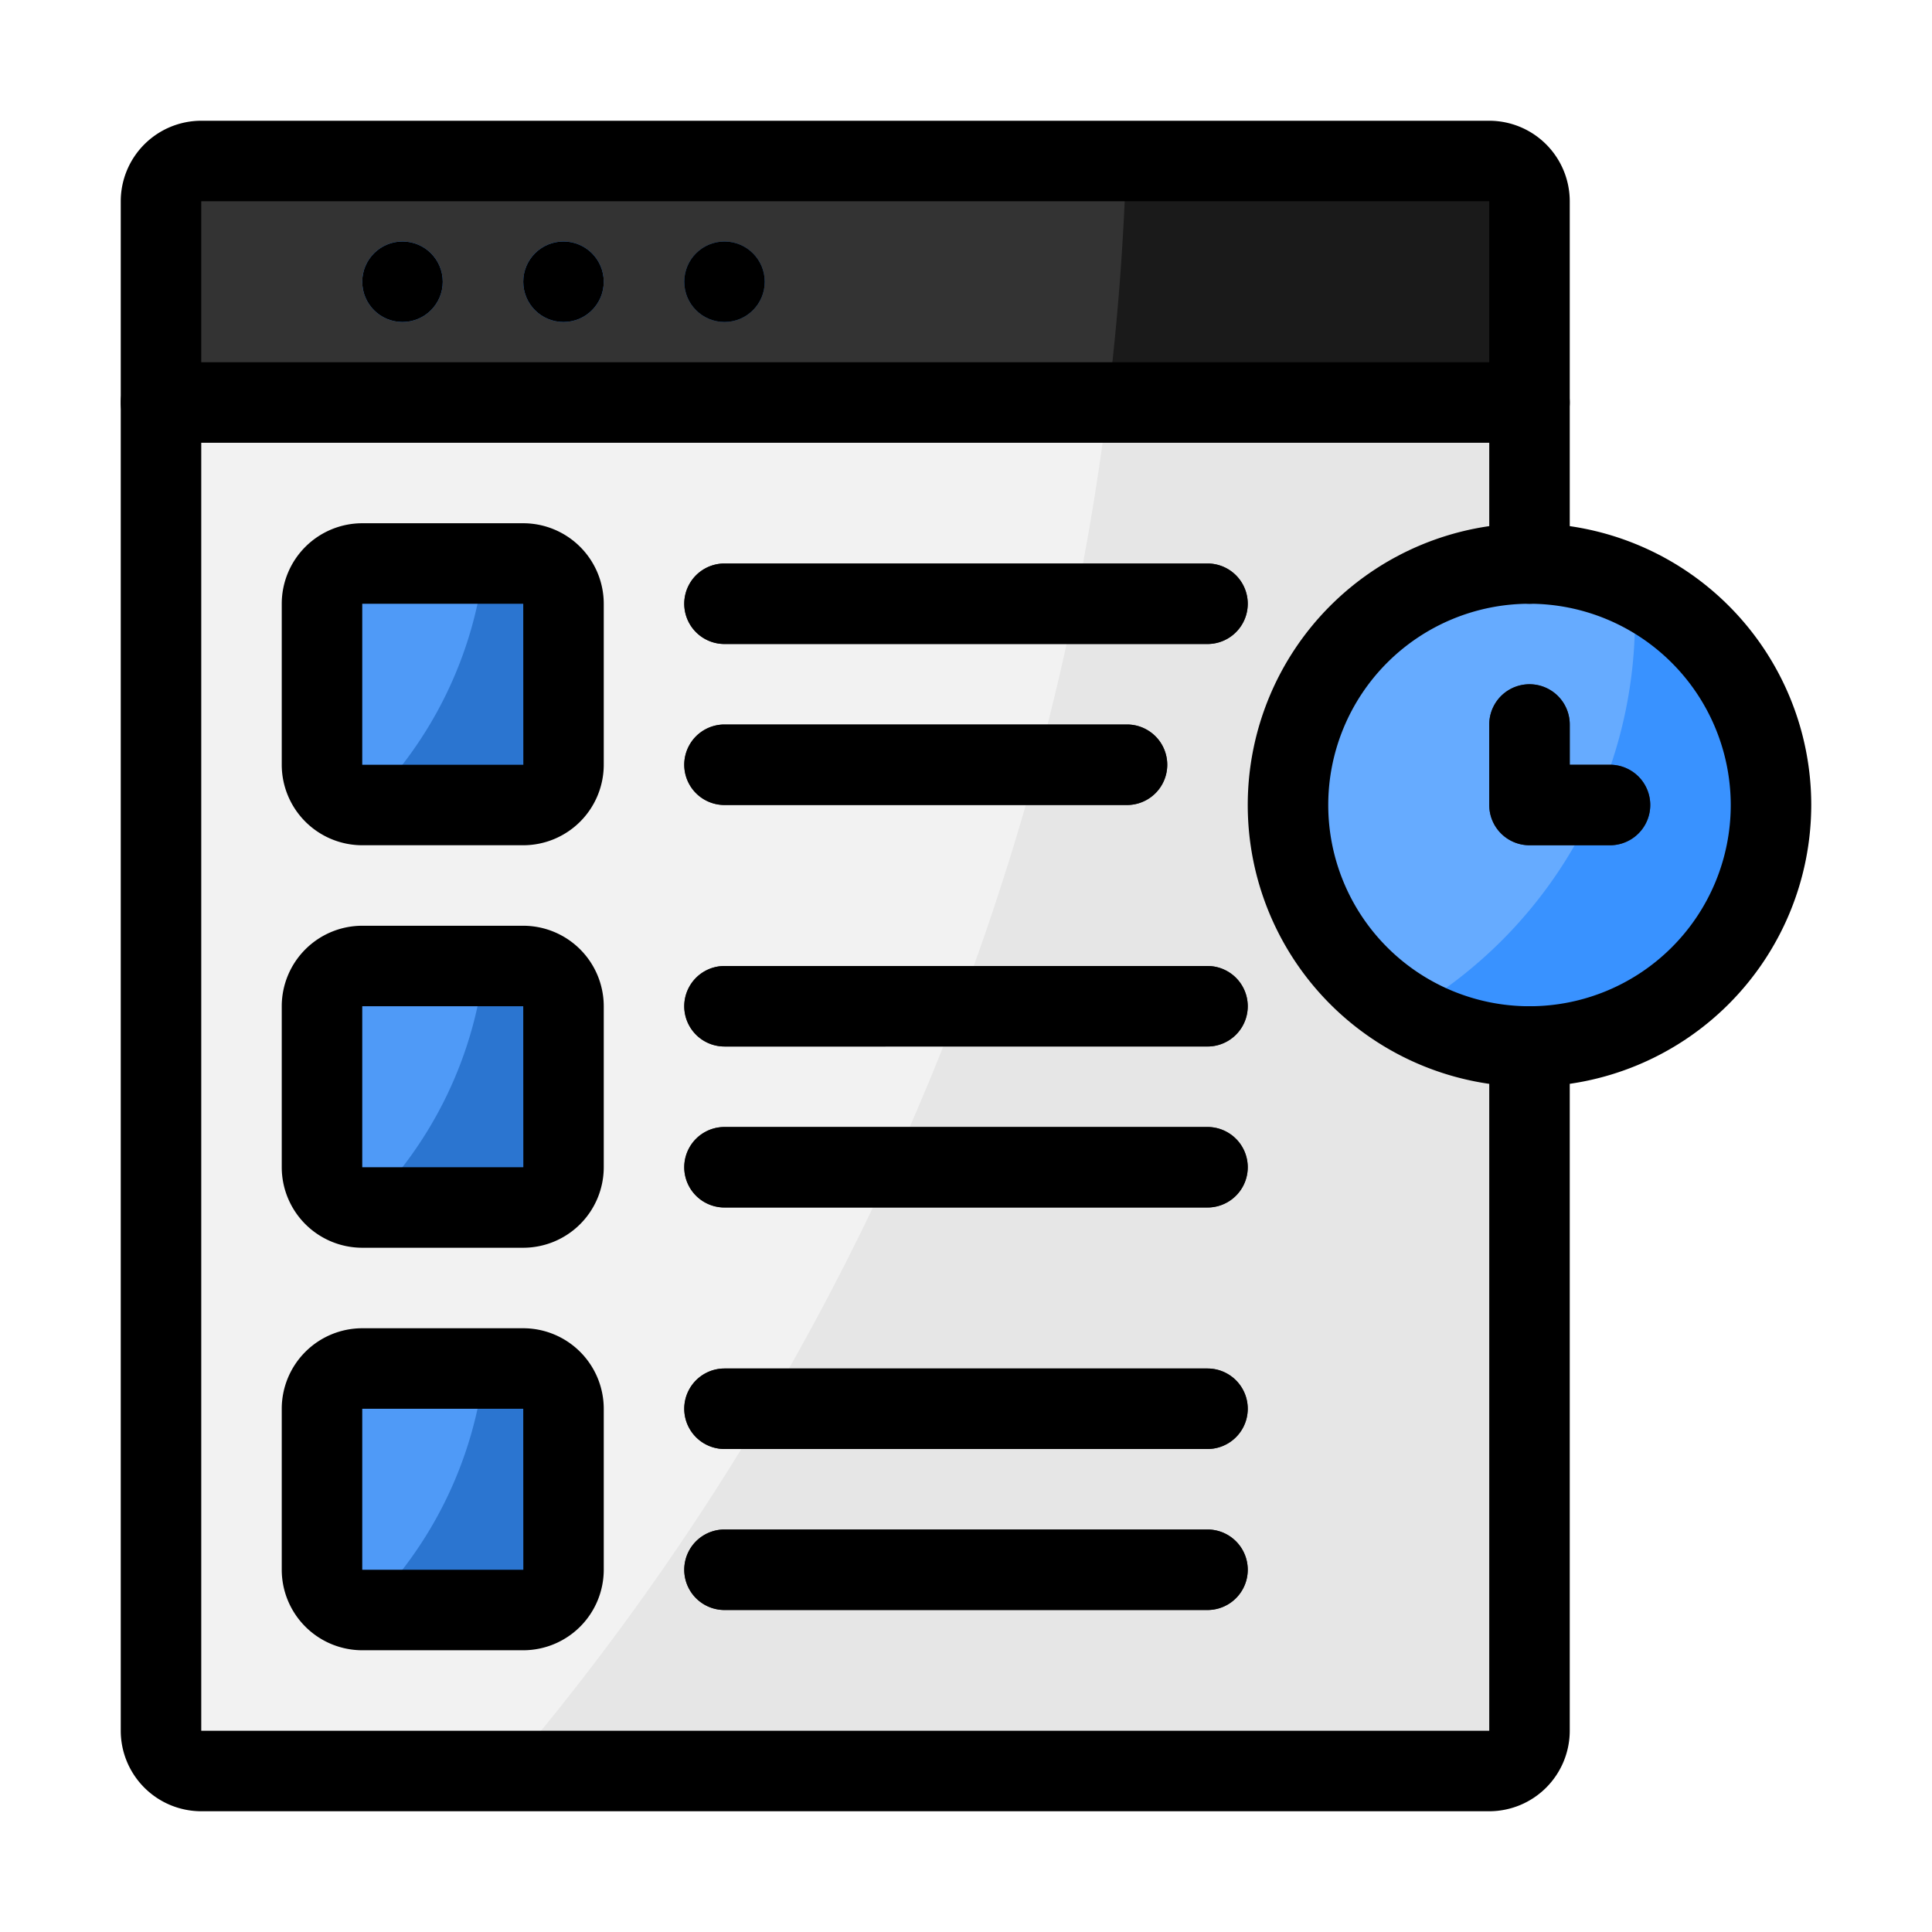
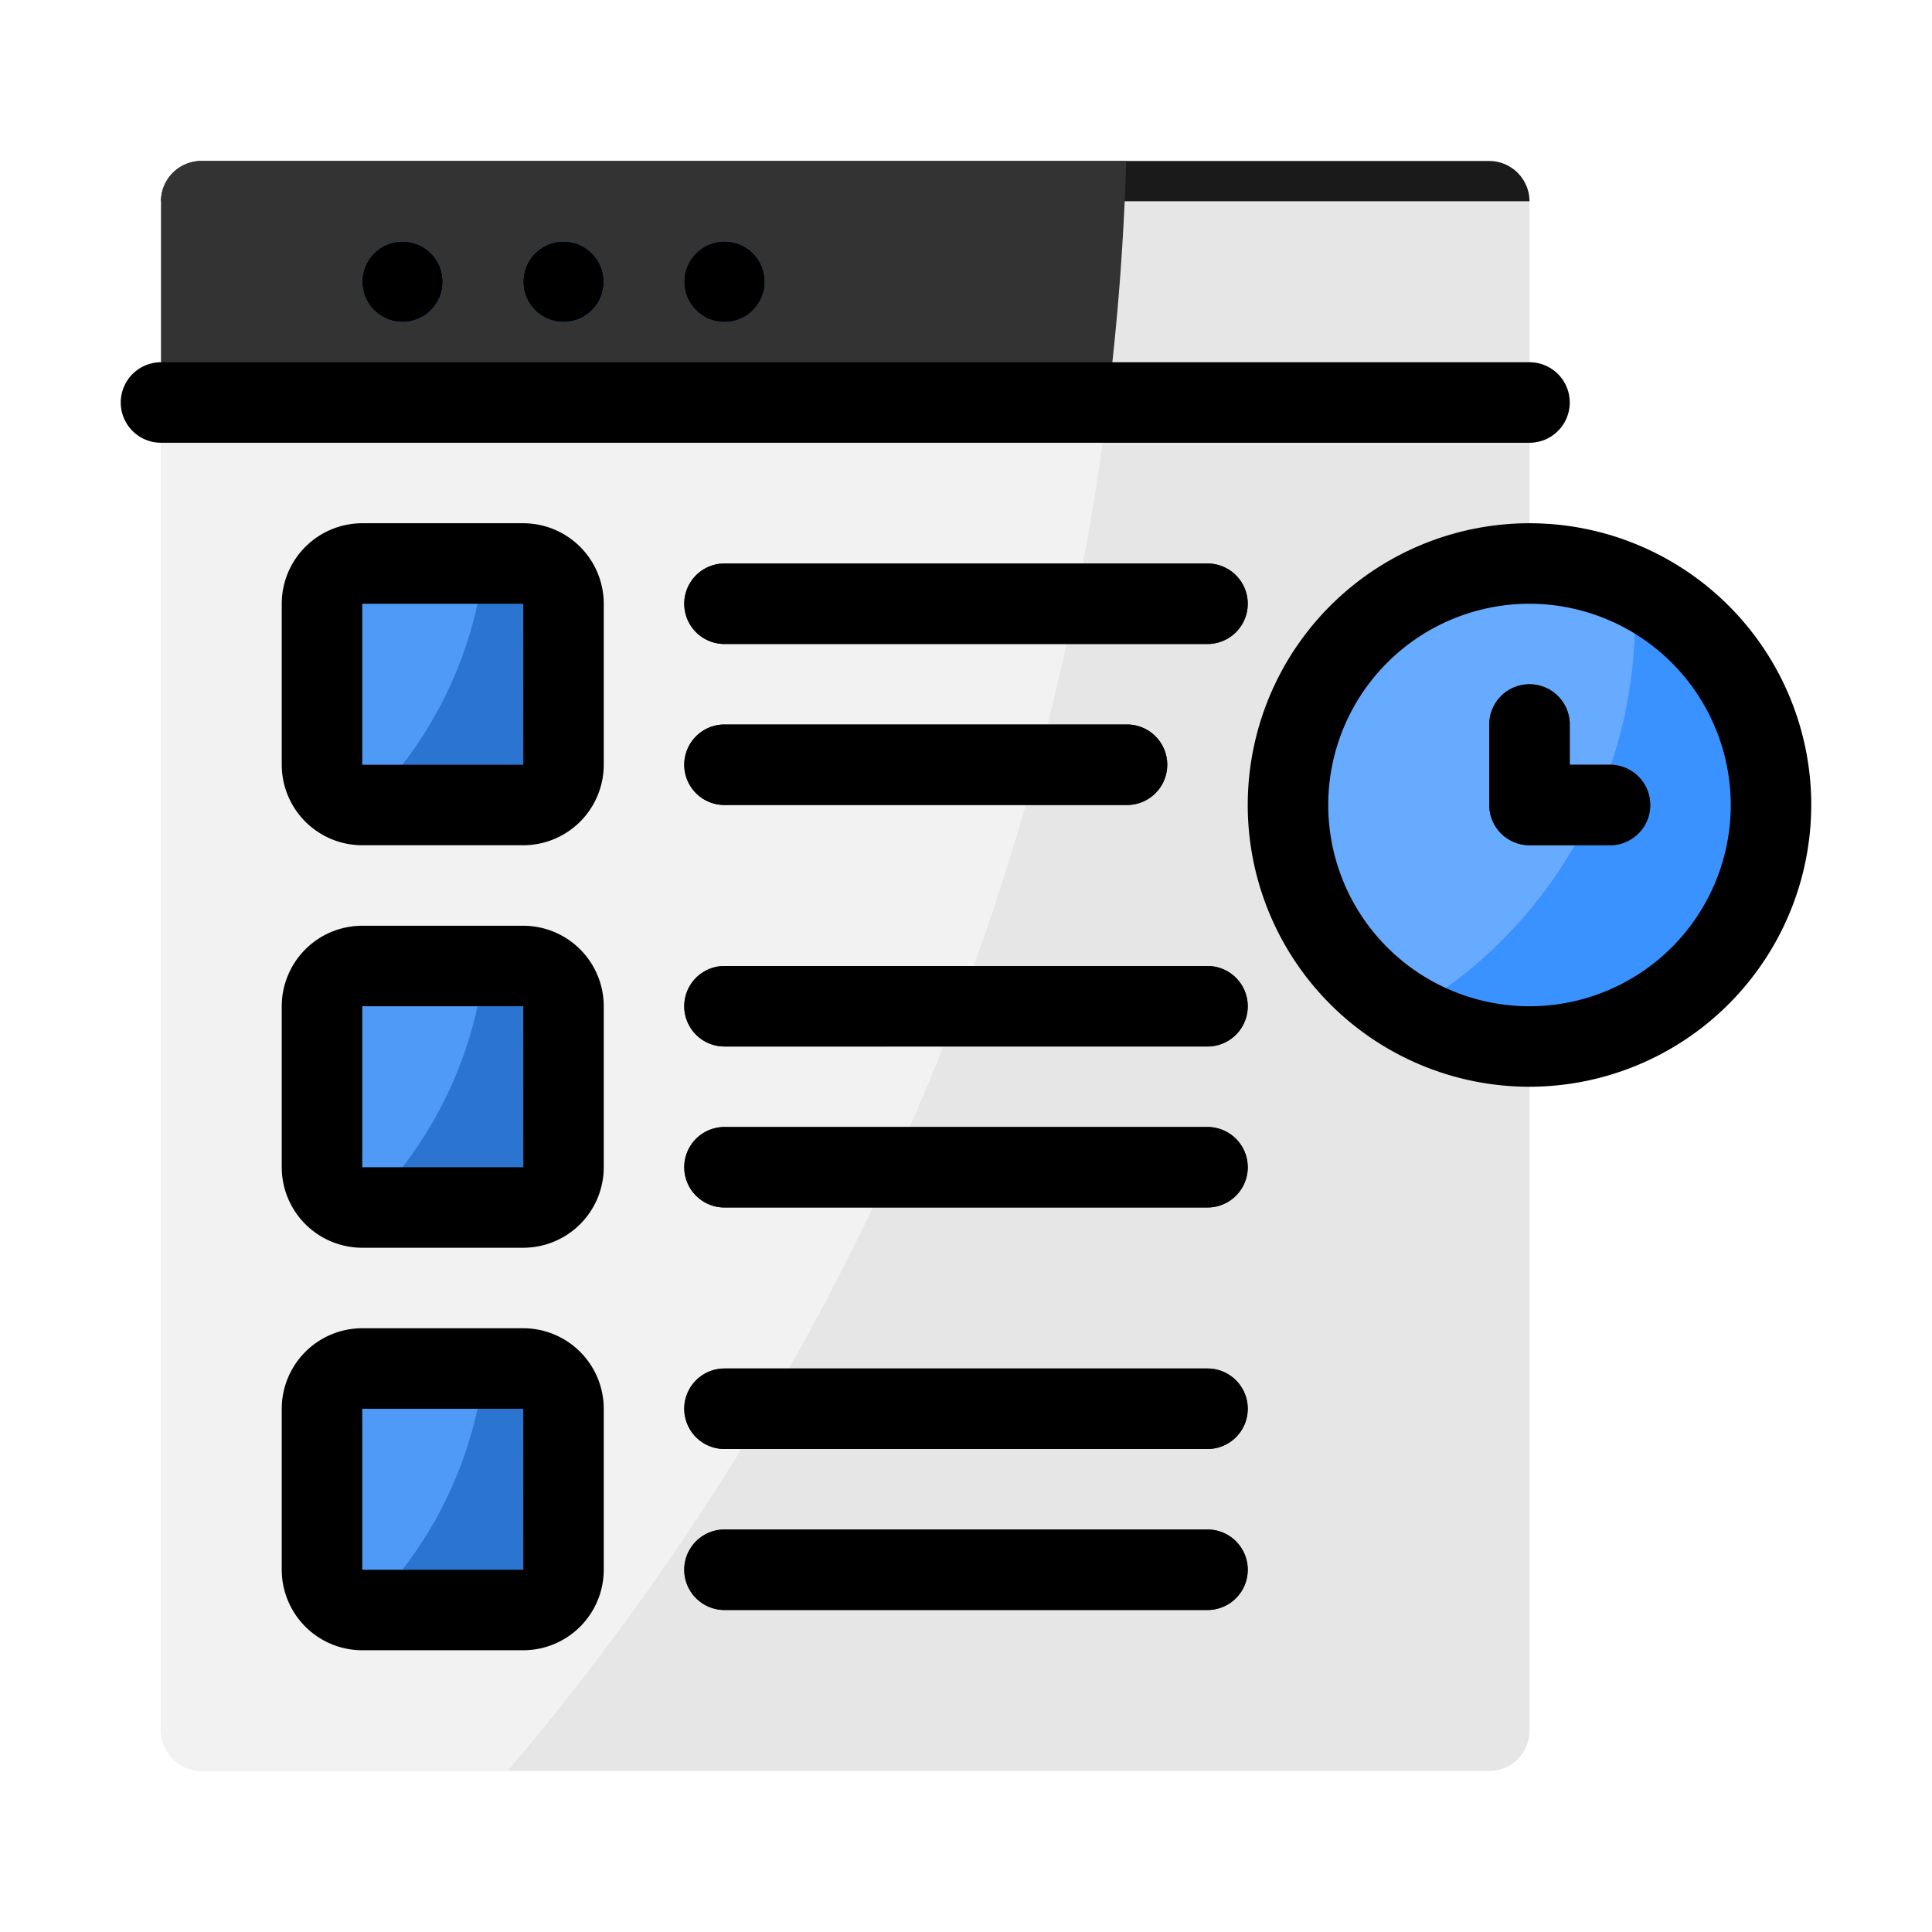
<svg xmlns="http://www.w3.org/2000/svg" viewBox="0 0 48 48" id="OnlineTest">
  <rect width="34" height="40" x="4" y="4" fill="#e6e6e6" rx="1" ry="1" class="colore6e6e6 svgShape" />
  <path fill="#f2f2f2" d="M27.98 4a64.66 64.66 0 0 1-15.37 40H5a1.003 1.003 0 0 1-1-1V5a1.003 1.003 0 0 1 1-1Z" class="colorf2f2f2 svgShape" />
-   <path fill="#1a1a1a" d="M38 5v5H4V5a1.003 1.003 0 0 1 1-1h32a1.003 1.003 0 0 1 1 1Z" class="color1a1a1a svgShape" />
+   <path fill="#1a1a1a" d="M38 5H4V5a1.003 1.003 0 0 1 1-1h32a1.003 1.003 0 0 1 1 1Z" class="color1a1a1a svgShape" />
  <path fill="#333333" d="M27.98 4q-.09 3.03-.46 6H4V5a1.003 1.003 0 0 1 1-1Z" class="color333333 svgShape" />
  <circle cx="10" cy="7" r="1" fill="#4397ff" class="colorff5543 svgShape" />
  <circle cx="14" cy="7" r="1" fill="#3992ff" class="colorffc239 svgShape" />
  <circle cx="18" cy="7" r="1" fill="#347ad1" class="color34d143 svgShape" />
  <path fill="#3992ff" d="M44 20a6.005 6.005 0 0 1-6 6 5.92 5.92 0 0 1-3.04-.83A5.998 5.998 0 0 1 38 14a5.899 5.899 0 0 1 2.59.59A6 6 0 0 1 44 20Z" class="colorffc239 svgShape" />
  <path fill="#66abff" d="M40.62 15.38a11.3 11.3 0 0 1-5.66 9.79A5.998 5.998 0 0 1 38 14a5.899 5.899 0 0 1 2.59.59c.02.26.03.52.03.79Z" class="colorffe266 svgShape" />
  <path fill="#333333" d="M40 21h-2a1 1 0 0 1-1-1v-2a1 1 0 0 1 2 0v1h1a1 1 0 0 1 0 2Z" class="color333333 svgShape" />
  <rect width="6" height="6" x="8" y="14" fill="#2b75d0" rx="1" ry="1" class="color02bfe2 svgShape" />
  <path fill="#4f9af7" d="M12.03 14a10.024 10.024 0 0 1-2.92 6H9a1.003 1.003 0 0 1-1-1v-4a1.003 1.003 0 0 1 1-1Z" class="color4fd7f7 svgShape" />
  <path fill="#333333" d="M30 16H18a1 1 0 0 1 0-2h12a1 1 0 0 1 0 2zm-2 4H18a1 1 0 0 1 0-2h10a1 1 0 0 1 0 2z" class="color333333 svgShape" />
  <rect width="6" height="6" x="8" y="24" fill="#2b75d0" rx="1" ry="1" class="color02bfe2 svgShape" />
  <path fill="#4f9af7" d="M12.03 24a10.024 10.024 0 0 1-2.92 6H9a1.003 1.003 0 0 1-1-1v-4a1.003 1.003 0 0 1 1-1Z" class="color4fd7f7 svgShape" />
  <path fill="#333333" d="M30 26H18a1 1 0 0 1 0-2h12a1 1 0 0 1 0 2zm0 4H18a1 1 0 0 1 0-2h12a1 1 0 0 1 0 2z" class="color333333 svgShape" />
  <rect width="6" height="6" x="8" y="34" fill="#2b75d0" rx="1" ry="1" class="color02bfe2 svgShape" />
  <path fill="#4f9af7" d="M12.03 34a10.024 10.024 0 0 1-2.92 6H9a1.003 1.003 0 0 1-1-1v-4a1.003 1.003 0 0 1 1-1Z" class="color4fd7f7 svgShape" />
  <path fill="#333333" d="M30 36H18a1 1 0 0 1 0-2h12a1 1 0 0 1 0 2zm0 4H18a1 1 0 0 1 0-2h12a1 1 0 0 1 0 2z" class="color333333 svgShape" />
-   <path d="M37 45H5a2.002 2.002 0 0 1-2-2V5a2.002 2.002 0 0 1 2-2h32a2.002 2.002 0 0 1 2 2v9a1 1 0 0 1-2 0V5H5v38h32V26a1 1 0 0 1 2 0v17a2.002 2.002 0 0 1-2 2Z" fill="#000000" class="color000000 svgShape" />
  <path d="M38 11H4a1 1 0 0 1 0-2h34a1 1 0 0 1 0 2Z" fill="#000000" class="color000000 svgShape" />
  <circle cx="10" cy="7" r="1" fill="#000000" class="color000000 svgShape" />
  <circle cx="14" cy="7" r="1" fill="#000000" class="color000000 svgShape" />
  <circle cx="18" cy="7" r="1" fill="#000000" class="color000000 svgShape" />
  <path d="M38 27a7 7 0 1 1 7-7 7.008 7.008 0 0 1-7 7Zm0-12a5 5 0 1 0 5 5 5.006 5.006 0 0 0-5-5Z" fill="#000000" class="color000000 svgShape" />
  <path d="M40 21h-2a1 1 0 0 1-1-1v-2a1 1 0 0 1 2 0v1h1a1 1 0 0 1 0 2zm-27 0H9a2.002 2.002 0 0 1-2-2v-4a2.002 2.002 0 0 1 2-2h4a2.002 2.002 0 0 1 2 2v4a2.002 2.002 0 0 1-2 2zm-4-6v4h4.002L13 15zm21 1H18a1 1 0 0 1 0-2h12a1 1 0 0 1 0 2zm-2 4H18a1 1 0 0 1 0-2h10a1 1 0 0 1 0 2zM13 31H9a2.002 2.002 0 0 1-2-2v-4a2.002 2.002 0 0 1 2-2h4a2.002 2.002 0 0 1 2 2v4a2.002 2.002 0 0 1-2 2zm-4-6v4h4.002L13 25zm21 1H18a1 1 0 0 1 0-2h12a1 1 0 0 1 0 2zm0 4H18a1 1 0 0 1 0-2h12a1 1 0 0 1 0 2zM13 41H9a2.002 2.002 0 0 1-2-2v-4a2.002 2.002 0 0 1 2-2h4a2.002 2.002 0 0 1 2 2v4a2.002 2.002 0 0 1-2 2zm-4-6v4h4.002L13 35zm21 1H18a1 1 0 0 1 0-2h12a1 1 0 0 1 0 2zm0 4H18a1 1 0 0 1 0-2h12a1 1 0 0 1 0 2z" fill="#000000" class="color000000 svgShape" />
</svg>